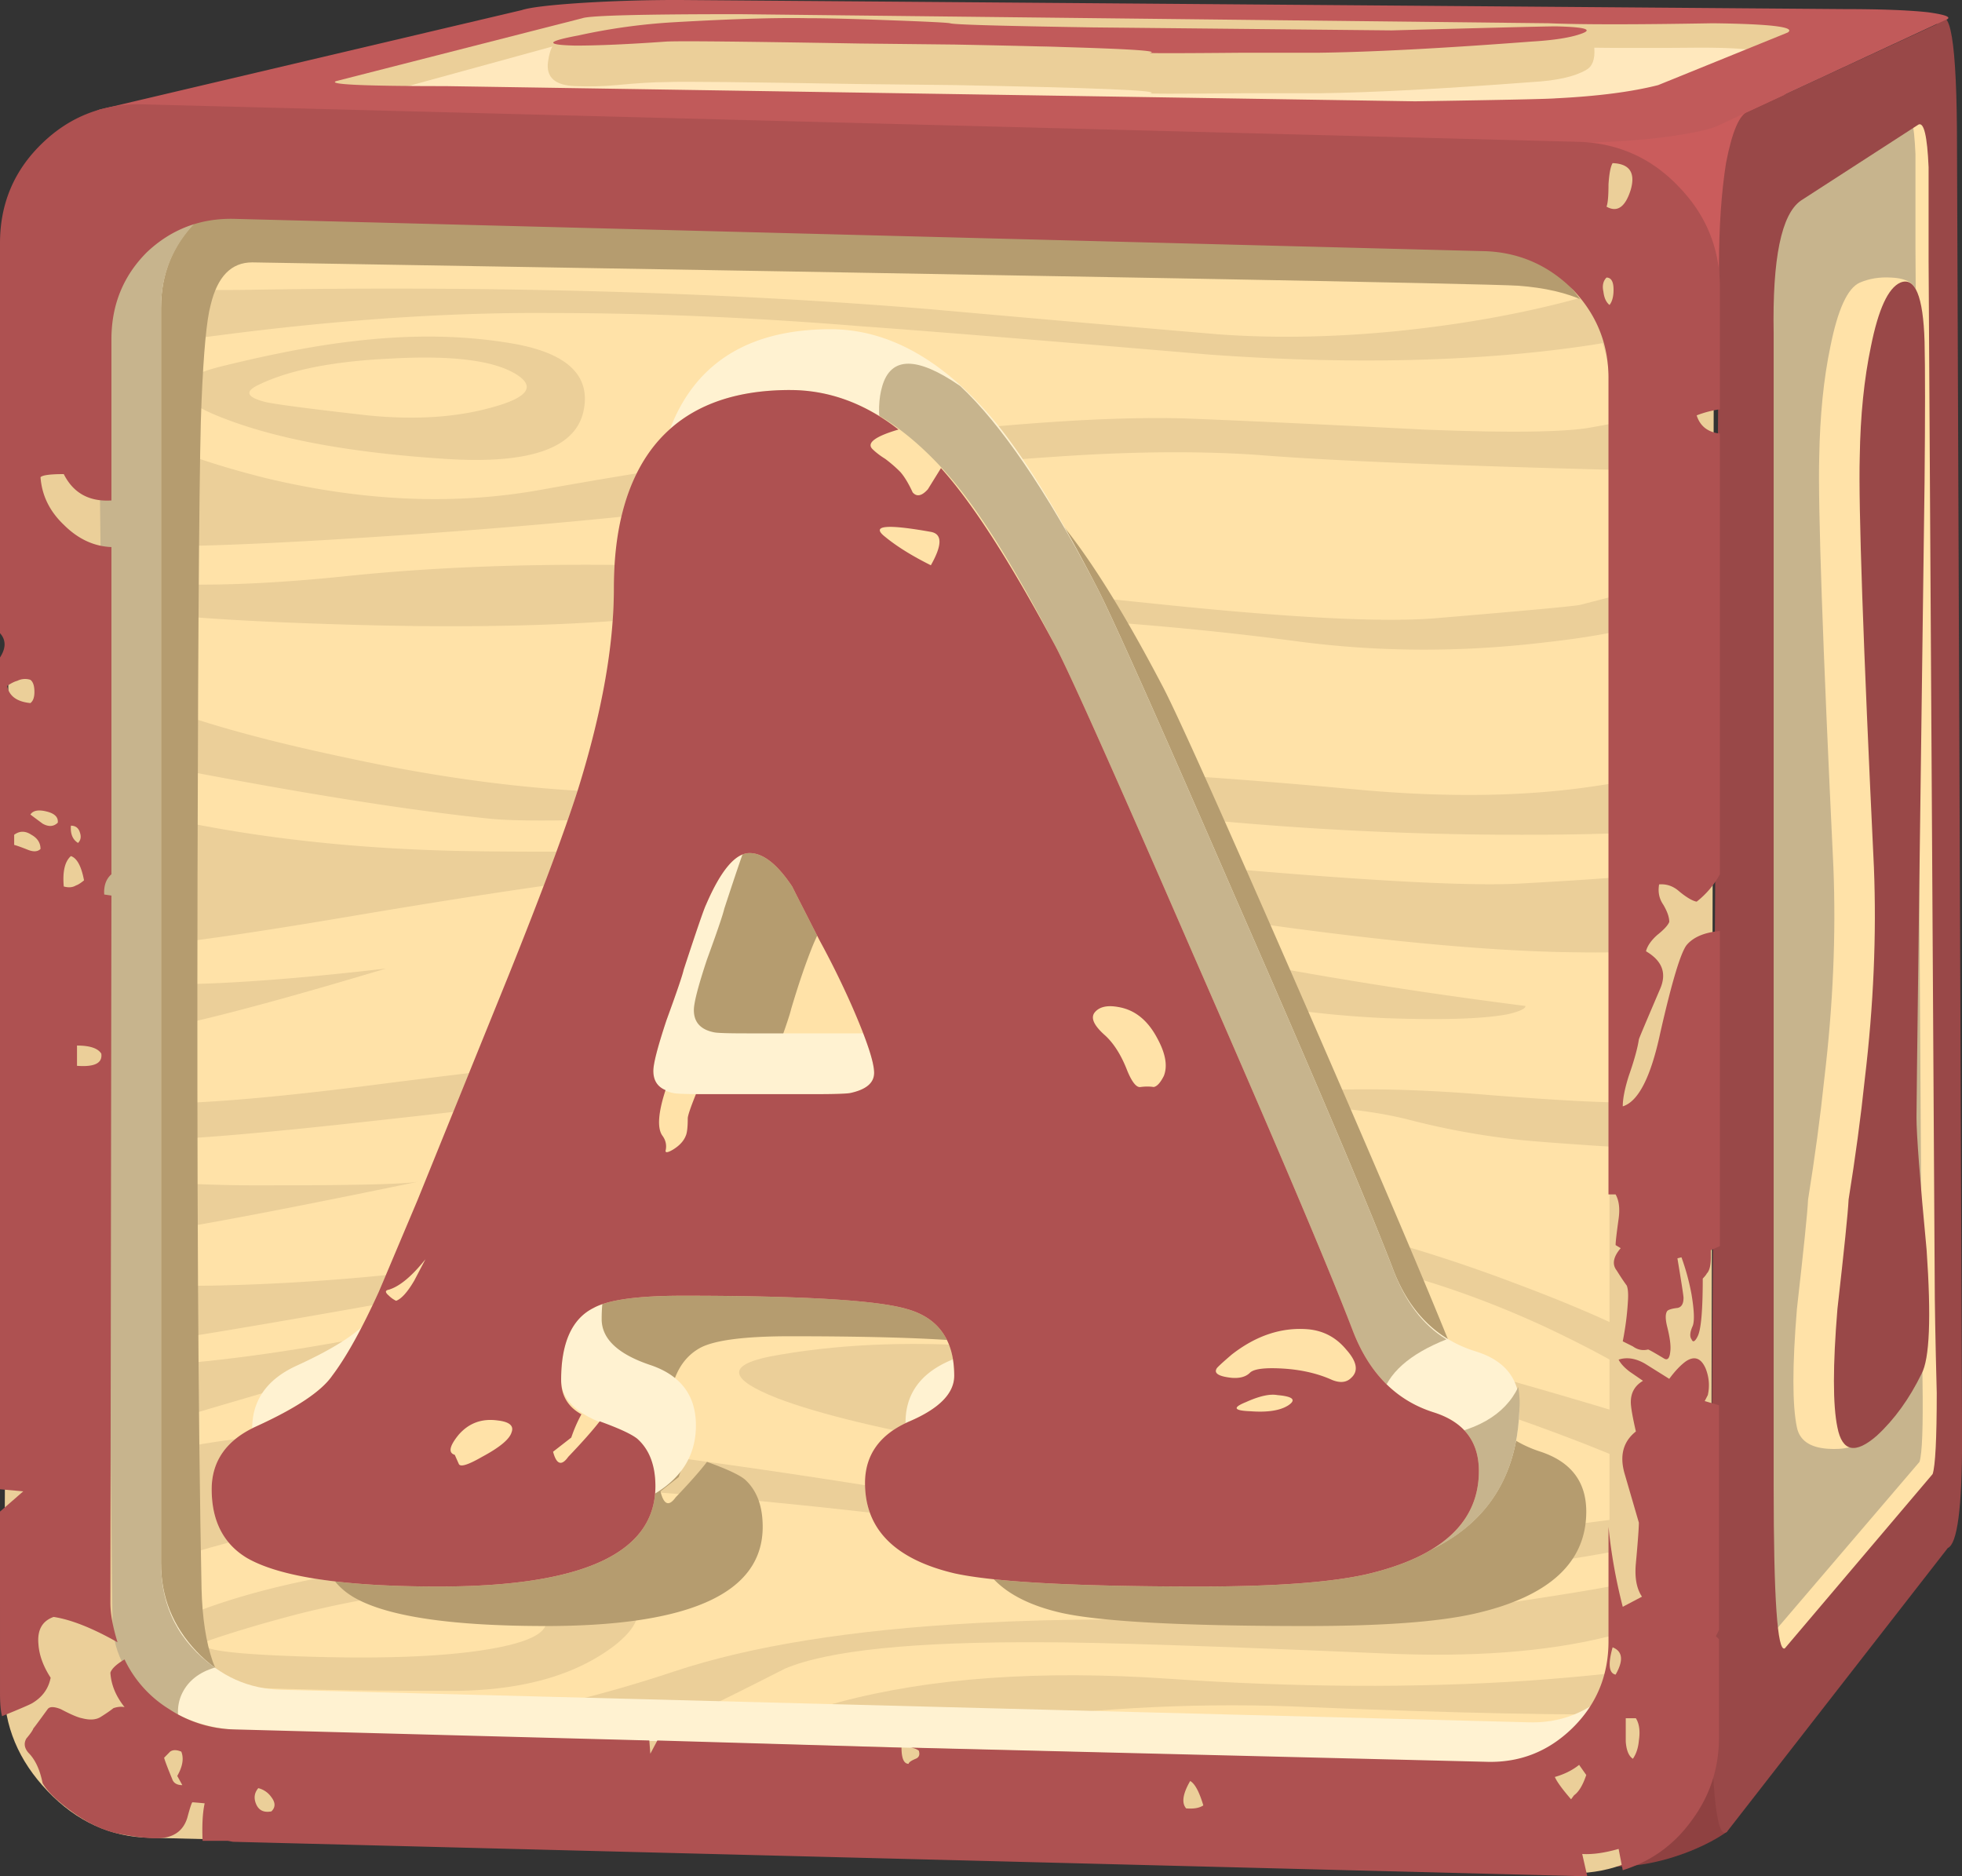
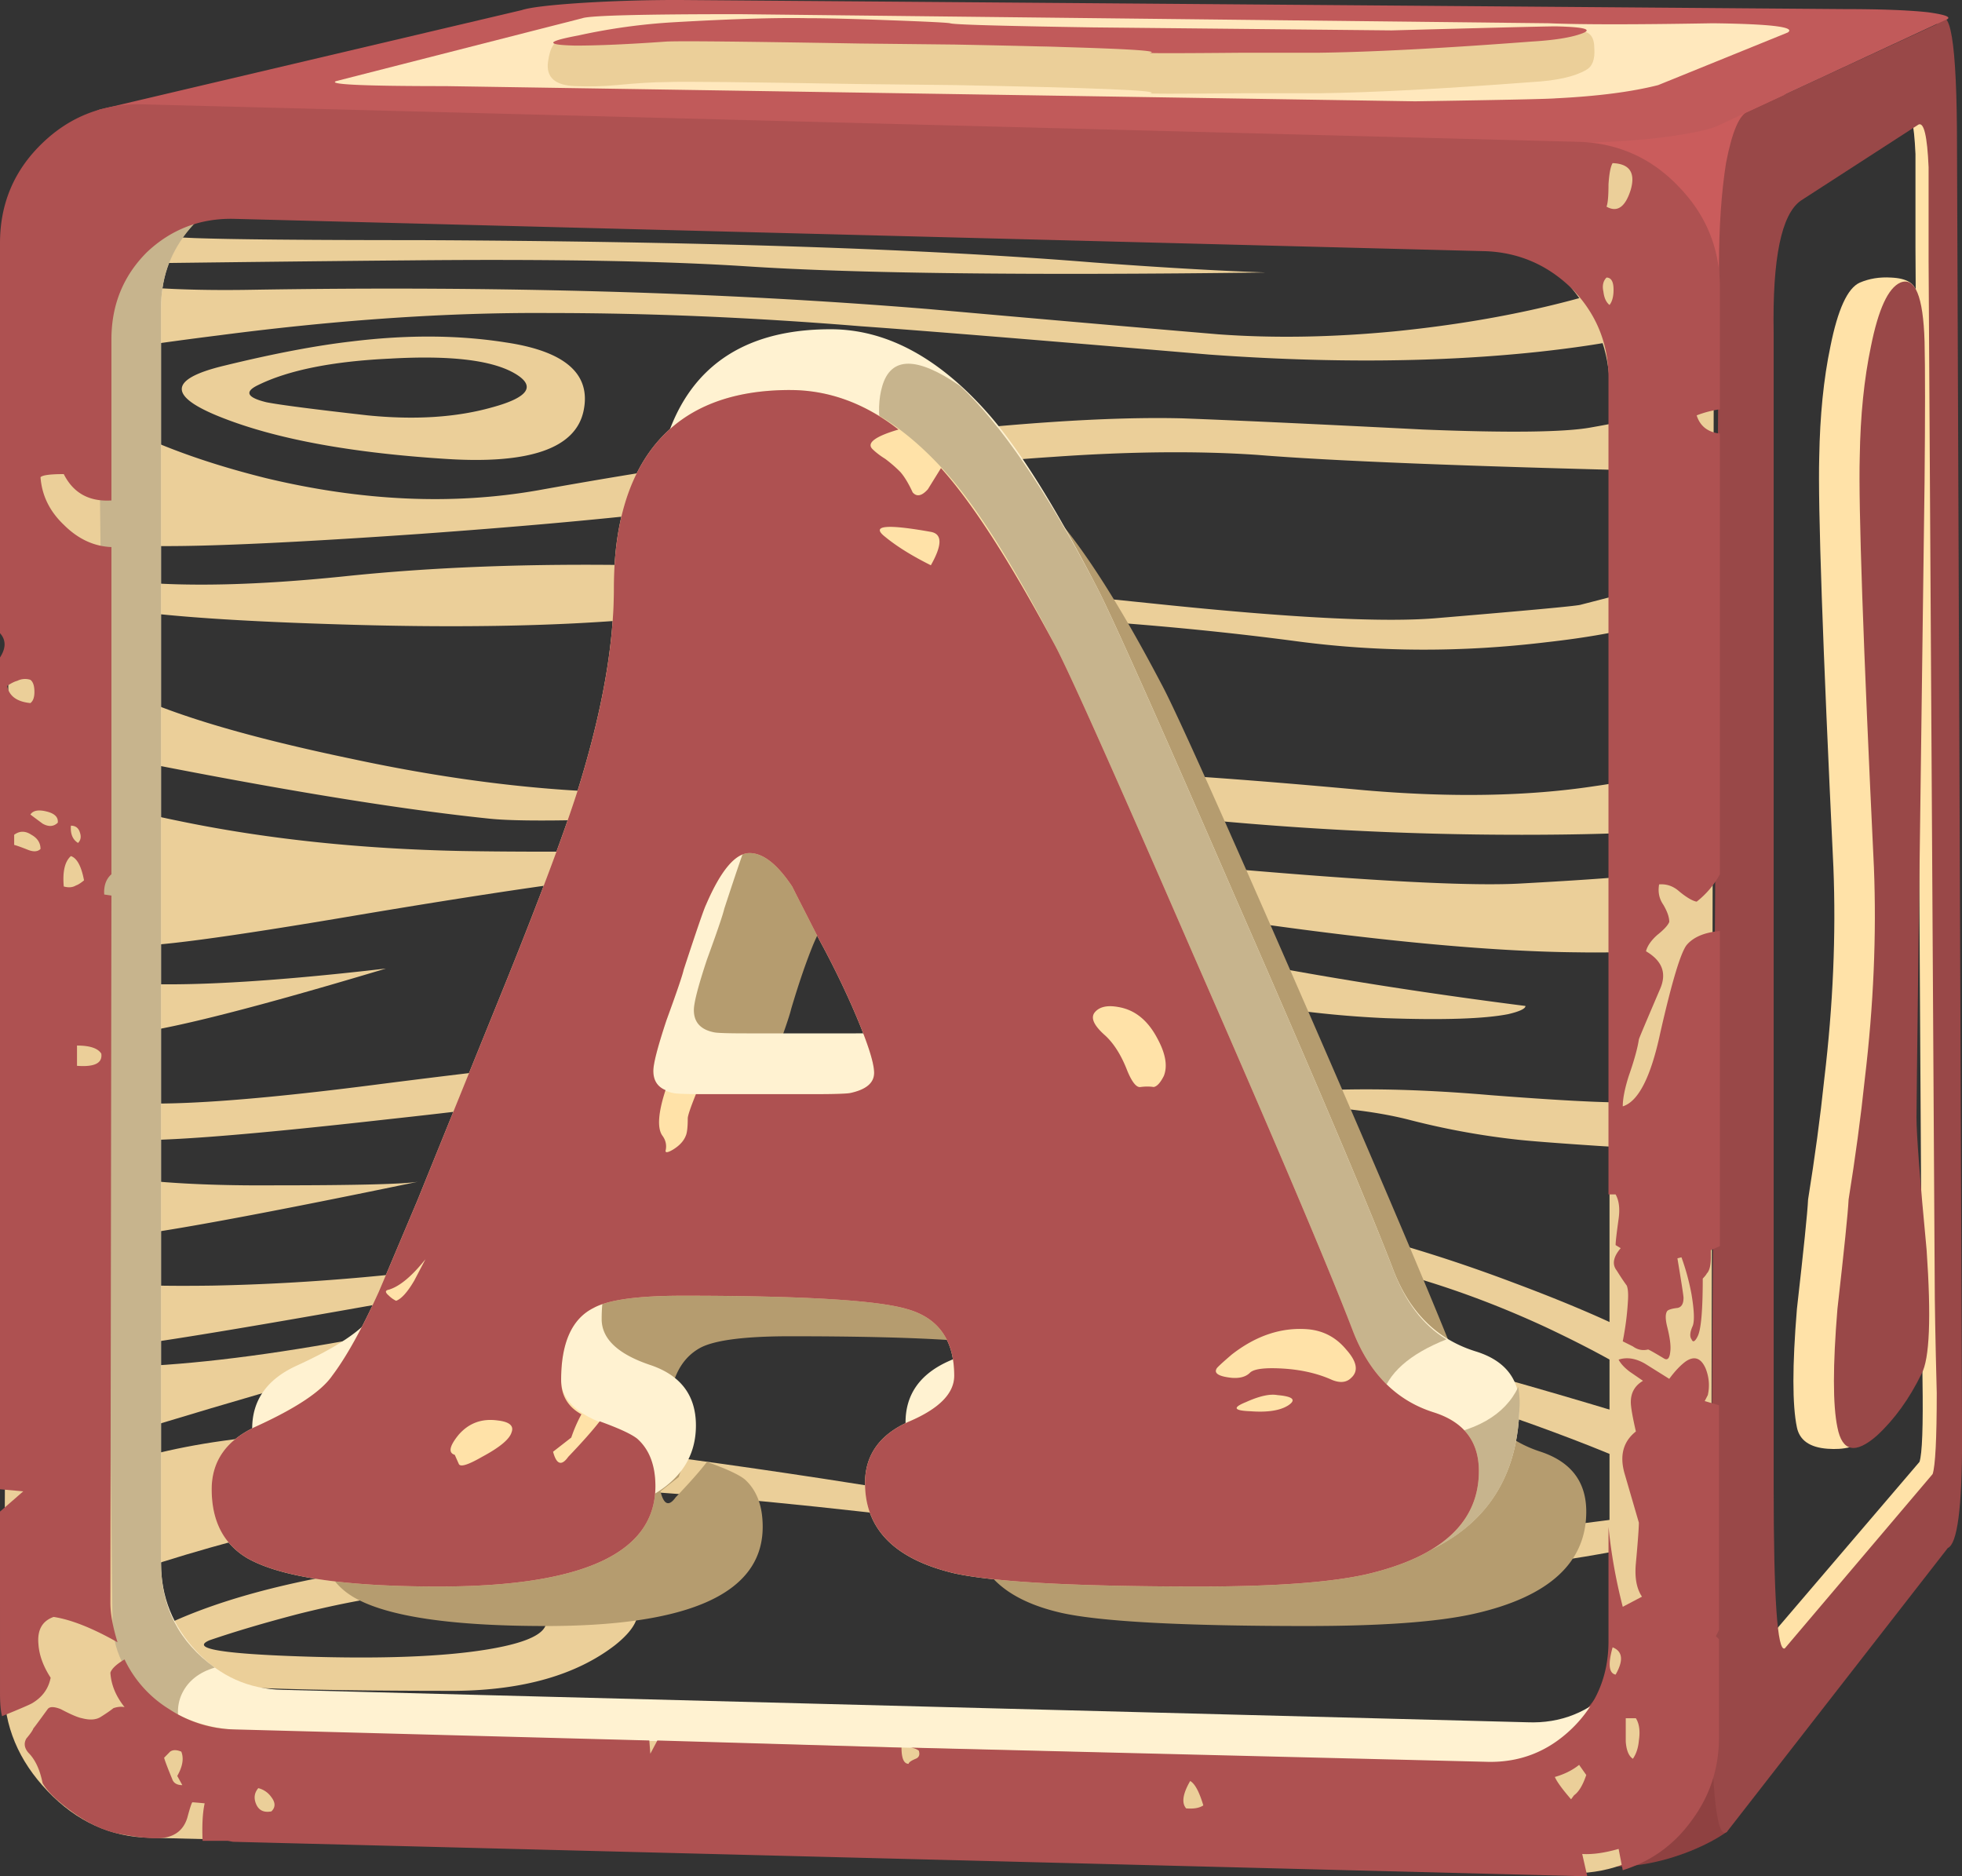
<svg xmlns="http://www.w3.org/2000/svg" viewBox="0 0 121.06 115.75">
  <rect x="0" y="0" width="121.06" height="115.75" fill="#333333" stroke="none" />
  <g fill-rule="evenodd">
    <path d="M104.311 114.19c-1.875.746-3.686 1.059-5.434.938-1.874-.084-3.188-1.066-3.94-2.94-.708-1.71-.644-2.94.19-3.687.996-.835 2.75-2.915 5.25-6.25l8.75 2.06-2.564 8.686c-.587.42-1.333.817-2.252 1.193z" fill="#8f4141" />
    <path d="M112.251 6.748l-6.875 15L89.56 8.623l18.316-3.75 4.375 1.875z" fill="#ca5c5c" />
-     <path d="M115.127 6.563l3.687-2.124L120.064 6l.312 86.563-13.004 13.999.568-96.25 2.309-1.436c1.836-1.085 3.462-1.856 4.879-2.315z" fill="#c7b48d" />
    <path d="M118.189 15.313v-5.81c-.084-1.92-.294-2.794-.625-2.628l-7.251 4.688c-1.212.873-1.773 3.622-1.69 8.252v71.059c0 6.875.21 10.23.624 10.064l9.19-10.753c.167-.498.23-2.188.186-5.058-.04-3.38-.058-5.713-.058-7.002l-.376-62.813zm-3.061-8.75l3.686-2.124 1.059 1.313.376 82.31c0 2.455-.044 4.043-.121 4.75l-12.756 13.75.568-96.25 2.309-1.435c1.836-1.085 3.462-1.856 4.879-2.315z" fill="#ffe2a8" />
    <path d="M106.499 10.064c.376-1.959.835-3.023 1.377-3.189l11.626-5.376c.83-1.46 1.25 1.065 1.25 7.563l.313 79.752c0 4.209-.294 6.435-.88 6.684l-13.622 17.5c-.498.46-.81-1.308-.938-5.313-.039-1.581-.064-4.745-.064-9.496l.504-81.754c0-2.411.146-4.54.434-6.371zm12.5.248c-.083-1.918-.288-2.792-.625-2.627l-7.251 4.687c-1.206.835-1.768 3.565-1.684 8.19V91.69c0 6.914.229 10.249.689 10l9.12-10.753c.166-.497.254-2.167.254-5-.088-3.373-.127-5.707-.127-7.002l-.376-62.813v-5.81z" fill="#994848" />
    <path d="M118.252 18.061c.078.792-.234 2.584-.937 5.377-.752 2.958-1.104 5.063-1.065 6.313-.333 25.166-.498 38.228-.498 39.184 0 1.045.206 3.775.626 8.189.287 4.165.184 6.709-.313 7.627-.128.288-.21 1.001-.255 2.124 0 .917-.205 1.542-.625 1.875-.58.498-1.396.707-2.436.625-1.084-.083-1.709-.522-1.875-1.314-.288-1.371-.288-3.814 0-7.309.415-3.672.65-5.918.689-6.753.414-2.583.752-5.064 1-7.436.542-4.542.728-8.897.562-13.062-.664-13.833-.958-22.271-.874-25.312.044-2.544.269-4.815.689-6.812.459-2.295 1.059-3.603 1.811-3.94.581-.25 1.225-.357 1.939-.313.956.043 1.474.356 1.563.937z" fill="#ffe2a8" />
    <path d="M117.251 17.436c.913-.376 1.416.835 1.499 3.629.039 1.665.039 4.56 0 8.686-.333 25.166-.498 38.228-.498 39.184 0 1.045.206 3.775.626 8.189.287 4.165.184 6.709-.313 7.627-.752 1.538-1.67 2.813-2.755 3.814-1.333 1.166-2.143.995-2.436-.504-.288-1.371-.288-3.814 0-7.309.415-3.667.65-5.918.689-6.753.414-2.583.752-5.064 1-7.436.542-4.542.728-8.897.562-13.062-.664-13.833-.958-22.271-.874-25.312.039-2.544.269-4.815.689-6.812.459-2.295 1.059-3.603 1.811-3.94z" fill="#994848" />
    <path d="M112.251 1.123l2.188.752-10.128 5c-19.79.128-39.331-.02-58.622-.44-12.041-.249-20.397-.58-25.064-.995l-3.374-.567L34 .625l2.94-.312 75.312.81z" fill="#ffe8bd" />
-     <path d="M114.439 1.875l-10.128 5H93.437c4.337-.117 7.462-.405 9.376-.874l5.752-2.5c.498-.376-.752-.561-3.75-.561-4.088.039-7.13.019-9.126-.064L46.186 1.562c-5 0-7.978.147-8.935.44L22.436 6.065c-1.46-.089-2.71-.294-3.75-.625-.791-.294-1.225-.46-1.314-.504L32.75 1.314c.503-.167 1.708-.313 3.628-.44A93.17 93.17 0 0142.5.689l70.185.561 1.754.625z" fill="#ebcf99" />
    <path d="M102.315 5.249l7.997-3.246c.498-.338-1.04-.523-4.623-.568-4.751.084-8.125.084-10.128 0L45.625.874c-6.001 0-9.229.084-9.688.249L20.754 5c-.587.21 1.665.313 6.747.313l59.815.937c5.415-.082 8.31-.146 8.686-.185 2.583-.127 4.688-.401 6.314-.816zm3.559 2.564c-.664.248-1.831.478-3.501.688-2.163.249-4.643.352-7.437.313L12.003 8.06C10 8.023 8.355 7.833 7.06 7.5c-1.161-.332-1.455-.586-.874-.752L32.188.625c.497-.166 1.708-.312 3.622-.44A94.58 94.58 0 0142.003 0l71.81.561c2.207 0 3.917.064 5.122.192 1.211.165 1.563.33 1.065.497l-14.126 6.563z" fill="#c15a5a" />
    <path d="M86.001 2.373c1.371-.04 5.229-.185 11.563-.434.541 0 .81.351.81 1.059.044.67-.121 1.103-.498 1.313-.709.415-1.831.669-3.374.753-5.46.415-9.814.644-13.067.689h-4.688c-4.247.038-6.16.038-5.746 0 .625-.167-3.394-.338-12.066-.504l-5.874-.064c-7.041-.121-11.02-.165-11.938-.121-.79 0-1.812.064-3.062.185-.912.084-1.772.102-2.563.064-1.25-.04-1.812-.543-1.684-1.5.121-.918.433-1.377.937-1.377.377 0 2.5-.166 6.372-.497 4.126-.338 7.168-.479 9.126-.44 1.293.044 3.188.127 5.688.249 2.71.166 4.146.273 4.312.312 2.168.714 4.208.963 6.128.753 1.04-.128 2.476-.313 4.312-.562l3.501.313c5.536.082 9.477.019 11.811-.191z" fill="#ebcf99" />
    <path d="M85.874 1.875c6.167-.166 9.541-.249 10.127-.249 1.748.039 2.29.185 1.626.434-.67.255-1.71.42-3.124.504-5.46.415-9.816.644-13.068.689h-4.688c-4.247.038-6.16.038-5.746 0 .625-.167-3.399-.338-12.066-.504l-5.874-.064c-7.041-.121-11.02-.165-11.938-.121-2.334.166-4.21.249-5.625.249-1.875-.044-1.812-.25.19-.626a37.335 37.335 0 015.81-.81c3.63-.21 6.397-.293 8.317-.255 1.205 0 2.915.045 5.121.128 2.29.083 3.522.146 3.687.185.21.084 3.15.166 8.813.255l18.438.185z" fill="#c15a5a" />
-     <path d="M103.252 13.438v98.877l-99.004-3.316.127-99.184 98.877 3.623z" fill="#ffe2a8" />
+     <path d="M103.252 13.438v98.877z" fill="#ffe2a8" />
    <path d="M101.939 20.498c-1.544.46-3.834.855-6.875 1.192-6.129.664-12.94.727-20.44.185-10.288-.874-17.456-1.46-21.499-1.747-6.709-.548-13.125-.817-19.247-.817-6.212-.043-13.004.415-20.377 1.378-3.667.459-6.709.912-9.126 1.371l-1.314-5.312c.42.127.919.255 1.499.376 2.71.581 6.377.835 11.001.752 15.084-.248 28.98.147 41.69 1.187 6.084.542 12.06 1.065 17.934 1.562 3.419.249 7.041.185 10.88-.185 5.83-.586 11.015-1.71 15.561-3.38l.313 3.438zM78.096 16.81c-14.6.187-25.259.064-31.974-.376-5.038-.331-12.04-.459-20.995-.37-4.668.039-10.235.103-16.69.185H2.94l-.689-2.749c2.544.625 5.791 1.02 9.751 1.187 2.245.082 6.83.127 13.75.127 17.456.077 31.328.536 41.62 1.371 4.05.303 7.623.513 10.724.625zM2.94 16.25l.121.498c-.571-.16-.986-.332-1.25-.498H2.94zM98.125 26.377c2.627-.46 4.248-.855 4.873-1.192l-.37 3.877c-12.13-.292-20.48-.625-25.064-1-3.668-.25-7.876-.21-12.628.127-5.166.331-10.064 1.001-14.687 1.996-4.624 1.001-12.749 1.92-24.375 2.755-11.371.79-17.769.956-19.184.498-.376-.128-.689-.185-.937-.185.038-2.584.12-5.167.248-7.755 2.749 1.626 6.225 2.96 10.434 4.005 5.919 1.415 11.505 1.665 16.754.746a376.221 376.221 0 0120.625-3.125c8.163-1.001 14.56-1.435 19.183-1.314 3.38.128 8.317.358 14.816.689 5.248.21 8.686.166 10.312-.121zM77.749 53.75c7.959.664 13.335.917 16.129.752 4.662-.255 7.518-.478 8.558-.688l-.121 4.687c-.88.21-2.545.288-5 .249-4.879-.044-11.231-.605-19.063-1.69-11.294-1.581-18.544-2.539-21.753-2.87-5.542-.542-10.582-.689-15.122-.44-3.38.21-9.776 1.104-19.19 2.685-8.335 1.416-13.042 2.041-14.126 1.875l-2.309-.37c-.166-2.295-.255-5.21-.255-8.75 1.34.498 3.253.995 5.753 1.499 5.292 1.084 11.04 1.684 17.251 1.811 4.916.083 11.186.039 18.814-.127 6.371-.165 10.893-.165 13.559 0 .293 0 5.918.46 16.875 1.377zm6.441-5c5.331.459 10.057.376 14.184-.249 2.085-.293 3.629-.65 4.624-1.065l-.37 3.814c-2.213.166-5.148.249-8.814.249a204.98 204.98 0 01-22.003-1.187c-6.581-.707-14.585-.79-23.999-.248-9.502.541-15.394.688-17.684.433-6.002-.624-14.21-1.996-24.63-4.12v-1.753c0-1.084.024-2.163.063-3.247.376.288.835.58 1.378.874 2.831 1.582 7.748 3.1 14.751 4.56 9.12 1.959 17.352 2.544 24.687 1.754 7.622-.791 14.433-1.129 20.434-1.001 3.916.082 9.713.478 17.379 1.186zM97.5 37.315l4.126-1.065v2.251c-1.587.459-3.667.835-6.25 1.123-5.21.625-10.337.606-15.376-.064-6.25-.83-13.105-1.396-20.561-1.684-7.838-.293-14.522-.191-20.064.313-5.21.458-11.543.561-18.999.312-6.587-.21-11.186-.561-13.814-1.065-.332-.038-.645-.082-.937-.121 0-.586.02-1.147.064-1.69.625.083 1.416.166 2.372.249 3.463.337 7.838.23 13.125-.313 5.504-.581 11.626-.81 18.374-.688 3.419.045 8.291.255 14.63.625.459.045 6.161.625 17.124 1.753 8.374.874 14.184 1.167 17.436.874 5.459-.459 8.374-.727 8.75-.81zM5.752 33.252c-.045.79-.063 1.582-.063 2.373-.543-.128-.963-.249-1.25-.376-.084-.459-.044-.874.121-1.25.21-.498.606-.747 1.192-.747zm-.19 8.125c-1.04-.79-1.646-1.646-1.812-2.563-.21-1.084.415-1.588 1.875-1.499a143.917 143.917 0 00-.064 4.063zm-.065 5v2.813c-.082-.045-.165-.084-.248-.128l-.064-2.748a.9.9 0 01.312.063zm-2.06 12.31l1.378-.938.937.191c.04.956.103 1.791.185 2.5a.644.644 0 00-.312-.064c-2.003-.376-2.73-.937-2.188-1.69zm2.5 1.753c3.292.541 9.248.313 17.877-.689-9.165 2.749-14.732 4.102-16.69 4.063-.498 0-.894-1.129-1.187-3.374z" fill="#ebcf99" />
    <path d="M74.248 61.314c-.206-.044-4.063-1.04-11.563-3.004-3.789-.995-9.268-1.289-16.435-.874l-9.688.874 1.627-.498 4.936-.624c10.459-1.212 19.624-.918 27.5.873 7.168 1.588 15 2.915 23.501 3.999 0 .166-.356.338-1.065.504-1.46.287-3.979.376-7.564.248-3.75-.166-7.5-.663-11.25-1.498zM101.25 67.564c.615.166.689.287.22.376l-.22-.376zm.22.376l1.527 2.749c-1.16.121-2.646.121-4.432 0-2.5-.166-4.126-.294-4.879-.376a47.224 47.224 0 01-6.811-1.25c-2.167-.543-4.854-.836-8.061-.874l-4.19.064L78.5 67.5c3.666-.415 8.169-.395 13.501.064 5.37.415 8.516.541 9.433.376h.035zM5.22 67.315c.103.151.298.273.59.37 2.041.714 7.774.46 17.188-.746 10.376-1.334 18.916-2.213 25.625-2.628 4.96-.249 10.235-.312 15.816-.185 2.949.078 5.43.146 7.436.22a433.856 433.856 0 00-5.874-.035c-8.291.044-14.956.561-20 1.563-5.542 1.129-12.94 2.187-22.187 3.189-8.502.957-13.834 1.377-16.002 1.25l-3.686-.186 1.094-2.812zm-.035-.568l.44-.497-.405 1.065c-.133-.156-.143-.343-.035-.568zM4.815 72.124c2.705.709 6.747 1.04 12.124 1.001 5.018 0 7.968-.074 8.842-.22C14.42 75.259 7.89 76.416 6.186 76.378c-1.083-.046-1.626-.753-1.626-2.13l.255-2.124zM5.874 79.126c1.792.166 4.208.229 7.251.185 6.122-.121 12.372-.689 18.75-1.684 13.418-2.084 20.727-3.188 21.939-3.316 7.915-.874 14.956-.874 21.122 0 6.001.835 12.144 2.436 18.438 4.815 3.125 1.166 5.669 2.251 7.627 3.246l1.186 3.253c-1.708-1.167-3.98-2.417-6.81-3.75-5.67-2.627-11.378-4.248-17.124-4.873-7.794-.88-14.152-1.338-19.063-1.377a95.737 95.737 0 00-18.565 1.69c-21.211 3.915-32.564 5.849-34.063 5.81-.873-.039-1.25-.707-1.122-2.002l.434-1.997z" fill="#ebcf99" />
    <path d="M102.373 95.127c-1.748.416-3.872.81-6.372 1.187-5.044.707-9.477.894-13.316.561-1.83-.166-8.1-.938-18.807-2.315-9.88-1.289-17.98-2.143-24.318-2.557-6.83-.46-14.643.414-23.438 2.62-4.374 1.13-8.08 2.29-11.122 3.502l-.029-6.875c1.064-.537 2.509-1.035 4.34-1.499 5.504-1.416 12.628-1.772 21.378-1.065 6.626.543 16.269 1.856 28.935 3.941 10.503 1.71 17.748 2.52 21.753 2.437 7.622-.128 14.746-.728 21.372-1.811l-.376 1.874zm-.122-4.126c-1.792-.874-4.292-1.9-7.5-3.061-6.46-2.335-13.291-4.19-20.504-5.567-7.83-1.456-16.268-2.1-25.312-1.933-7.455.121-13.643.703-18.559 1.747C24.918 83.4 16.46 85.772 5 89.311l-.029-.376-.035-4.688c.919.128 2.418.128 4.503 0 4.209-.248 9.311-.976 15.312-2.187 10.874-2.206 18.189-3.495 21.939-3.871 8.413-.919 16.289-.523 23.622 1.186 11.212 2.539 21.666 5.313 31.378 8.31l.561 3.316zm-97.28-2.066v2.315c-.552.284-1.001.571-1.349.874l.817-7.876.532 4.687z" fill="#ebcf99" />
-     <path d="M47.5 83.686c3.96-.746 8.374-.956 13.253-.625 5.458.376 9.183 1.396 11.186 3.061 2.124 1.754 1.957 2.92-.504 3.502-2.455.625-6.225.479-11.307-.434-5.504-.963-9.567-1.939-12.188-2.94-2.96-1.167-3.106-2.021-.44-2.564zM103.061 99.624c-.791.504-2.124.962-3.999 1.377-3.75.913-8.31 1.25-13.686 1.001-10.669-.46-17.666-.688-21.001-.688-7.959-.044-13.271.497-15.938 1.626-3.583 1.83-6.21 3.1-7.876 3.807-2.876 1.296-5.956 1.92-9.247 1.876-5.376-.083-12.003-.498-19.879-1.25 6.045-.04 11.085-.313 15.128-.81 5-.626 10-1.773 15-3.438 4.75-1.583 10.976-2.582 18.686-2.998 5.415-.293 11.021-.293 16.811 0 3.545.206 8.75-.19 15.625-1.192 6.211-.912 9.4-1.518 9.566-1.811.121-.121.288.249.498 1.129.127.458.23.912.312 1.37z" fill="#ebcf99" />
-     <path d="M102.188 105.752c-5.25.078-12.418-.063-21.5-.44-6.167-.292-12.583 0-19.253.874-5.497.753-9.56 1.606-12.188 2.564-1.747.625-3.31.791-4.687.498l-1.499-.683c3.707-1.836 6.627-3.022 8.75-3.565 5.625-1.499 12.398-1.978 20.313-1.435 7.794.536 15.166.58 22.124.121 3.5-.249 6.21-.541 8.124-.874l-.184 2.94z" fill="#ebcf99" />
    <path d="M63.999 109.19c2.632-.44 4.448-.732 5.44-.88 8.374-1.333 13.96-1.811 16.747-1.435 2.915.376 5.338 1.104 7.251 2.188.918.586 1.563 1.103 1.94 1.562l-3.878.81c-1.084-.664-2.416-1.353-3.999-2.06-3.164-1.378-6.02-2.085-8.565-2.124-2.539-.044-5.103.434-7.685 1.435l-3.189 1.441a152.25 152.25 0 01-2.06-.567c-.86-.195-1.529-.316-2.002-.37zM30.376 25.127c2.29-.625 2.729-1.338 1.314-2.13-1.421-.79-3.96-1.083-7.628-.873-3.54.166-6.25.708-8.125 1.626-.873.415-.707.771.498 1.065.835.165 2.92.434 6.25.81 2.92.292 5.479.127 7.691-.498zm.81-4.005c3.706.543 5.313 1.964 4.815 4.254-.503 2.29-3.335 3.271-8.501 2.934-5.791-.37-10.351-1.205-13.686-2.5-3.463-1.333-3.463-2.411 0-3.246 3.081-.753 5.707-1.25 7.876-1.499 3.417-.42 6.581-.401 9.496.057zM7.564 101.748c2.997-2.04 7.436-3.584 13.31-4.624 6.129-1.084 11.129-1.104 15-.064 3.793 1.045 4.477 2.525 2.066 4.439-2.379 1.831-5.65 2.769-9.815 2.812-6.836 0-11.709-.102-14.624-.312-5.581-.376-7.564-1.123-5.937-2.251zm5.376-.562c-1.211.504.664.835 5.625 1.001 4.955.167 8.808.02 11.563-.44 2.748-.458 3.915-1.142 3.495-2.06-.37-.873-2.08-1.377-5.122-1.498-2.543-.128-5.893.331-10.063 1.371-2.08.542-3.917 1.085-5.498 1.626z" fill="#ebcf99" />
-     <path d="M92.124 10.127c2.544 1.04 4.311 1.665 5.312 1.875 3.125.664 4.541 1.538 4.254 2.622-.045.127-.274.561-.689 1.313-.337.543-.415.977-.249 1.314.416.791.37 1.811-.127 3.061-.459 1.333-.752 1.48-.874.44-.127-.88-.791-1.607-2.002-2.187-1.084-.504-2.436-.816-4.063-.938-1.957-.127-27.997-.606-78.125-1.44-1.293 0-2.143.873-2.563 2.627-.25.912-.434 2.895-.562 5.937-.121 2.457-.21 12.188-.248 29.184-.04 18.96.038 33.648.248 44.063.044 1.792.269 3.29.689 4.502.415 1.123.874 1.729 1.378 1.811L16 107.002c-3.75.288-6.186.37-7.315.25-1.122-.128-3.353-1.353-6.683-3.687L3.06 69.502l.377-49.317L8.252 9.936c42.373.128 67.52.064 75.434-.185 4.669-.166 7.481-.044 8.438.376z" fill="#b59c6f" />
    <path d="M101.811 98.814V21.378c0-2.086-.727-3.898-2.187-5.44-1.499-1.5-3.291-2.29-5.376-2.373L17.5 11.562c-2.085-.038-3.877.645-5.376 2.06-1.46 1.46-2.188 3.253-2.188 5.377v77.436c0 2.085.728 3.897 2.188 5.44s3.227 2.334 5.312 2.373l76.811 2.002c2.042.083 3.814-.625 5.313-2.124 1.46-1.46 2.212-3.227 2.251-5.312zm.504 7.187c0 1.626.057 3.413.185 5.376-.166 1.162-1.289 1.728-3.374 1.684l-87.379-2.187c-2.41-.044-4.52-1.001-6.307-2.876-1.798-1.876-2.691-4.018-2.691-6.436l.376-88.5c0-2.207.874-3.687 2.627-4.44 1.25-.58 3.31-.83 6.187-.746l81.001 2.5c3.622.083 5.79.229 6.499.434 1.918.542 2.876 1.856 2.876 3.941v91.25z" fill="#fff2d1" />
    <path d="M3.999 40.127c-.122-1.25.23-8.75 1.065-22.5l1.25-4.566 6.626-3.75 2.558 2.5c-1.62.376-2.96 1.231-4 2.564s-1.562 2.876-1.562 4.624v77.436c0 2.71 1.104 4.854 3.317 6.441-.963.288-1.627.81-2.003 1.563-.415.835-.351 1.811.185 2.934.376.67.44 1.338.191 2.002-.21.586-.625 1.04-1.25 1.378-2.5-.504-4.521-1.9-6.065-4.19l-.121-.377c-.586-3.125-.772-14.854-.567-35.185.127-10.21.255-20.504.376-30.874z" fill="#c7b48d" />
    <path d="M99.311 23.877c0-2.168-.771-4.19-2.309-6.065-1.626-2.002-3.462-3.022-5.503-3.06L14.19 12.875c-2.041-.044-3.916.835-5.625 2.621-1.67 1.793-2.5 3.75-2.5 5.88l.874 78.374c-.044 1.996.771 3.666 2.436 5 1.542 1.25 3.399 1.914 5.561 1.996l76.811 2.003c2.042.083 3.814-.625 5.313-2.124 1.46-1.46 2.212-3.227 2.251-5.312V23.878zm4.063-11.875c1.587 1.748 2.379 3.828 2.379 6.25l-.192 89.12c0 2.38-.894 4.357-2.685 5.938-1.709 1.587-3.794 2.335-6.25 2.251l-87.379-2.187c-2.41-.044-4.52-1.001-6.307-2.876-1.798-1.876-2.691-4.018-2.691-6.436l.376-88.5c0-2.417.855-4.458 2.564-6.123C4.854 7.813 6.895 7.02 9.31 7.06l88.125 2.251c2.379.084 4.356.982 5.938 2.692z" fill="#ebcf99" />
    <path d="M4.751 65.752c1.084.083 1.582-.166 1.499-.752-.21-.333-.707-.498-1.499-.498v1.25zm-.816-11.064c.294.082.543.063.753-.064.127-.039.292-.147.497-.313-.165-.873-.434-1.371-.81-1.498-.376.332-.522.957-.44 1.874zm.44-3.75c-.039.497.103.854.44 1.064.165-.166.205-.376.121-.625-.082-.293-.269-.44-.561-.44zm-2.627 1.498c.337.128.586.103.752-.063 0-.37-.185-.664-.561-.874-.377-.249-.728-.249-1.065 0v.625c.166.043.459.146.873.312zm.127-2.187c.166.127.415.312.752.561.37.21.683.191.938-.057.039-.338-.191-.568-.689-.69-.504-.127-.835-.063-1.001.186zm0-8.31a1.068 1.068 0 00-.81.063c-.166.04-.376.147-.625.313.121.625.6.976 1.435 1.059.166-.122.249-.352.249-.689 0-.37-.083-.625-.249-.746zm97.251-24.815c-.21.21-.274.503-.191.873.045.377.166.65.376.817.166-.21.249-.523.249-.938 0-.504-.146-.752-.434-.752zm-2.066.752c-1.499-1.499-3.29-2.29-5.37-2.379l-77.251-1.996c-2.085-.044-3.878.644-5.377 2.06-1.46 1.46-2.187 3.253-2.187 5.377v9.936c-1.378.084-2.354-.459-2.94-1.626-.83 0-1.308.063-1.435.19.082 1.123.561 2.105 1.435 2.935.88.88 1.856 1.333 2.94 1.377v20.185c-.333.294-.479.709-.44 1.25l.44.064-.064 43.628c0 .664.146 1.48.44 2.437-1.544-.874-2.856-1.396-3.941-1.563-.708.249-1.02.81-.938 1.684.045.67.294 1.358.753 2.066-.128.664-.498 1.186-1.123 1.563-.127.082-.752.351-1.875.81-.088-.331-.127-.81-.127-1.435V93.253l1.435-1.25L0 91.874V40.561c.376-.581.376-1.083 0-1.498V15c0-2.417.855-4.457 2.564-6.122 1.708-1.67 3.768-2.482 6.186-2.443L97.436 8.75c2.418.083 4.459 1.001 6.129 2.749 1.709 1.754 2.557 3.834 2.557 6.25v7.5a6.64 6.64 0 00-1.434.376c.21.664.688 1.04 1.434 1.123v27.187a5.49 5.49 0 01-1.434 1.69c-.25-.044-.606-.249-1.066-.625-.37-.333-.79-.479-1.25-.44-.082.46 0 .88.256 1.25.248.42.37.772.37 1.065-.083.21-.332.479-.747.81-.376.338-.606.67-.689 1.001 1.002.587 1.29 1.353.874 2.315-.874 2.042-1.314 3.082-1.314 3.125-.082.541-.287 1.289-.624 2.251-.25.79-.37 1.416-.37 1.876.956-.294 1.727-1.793 2.308-4.503.709-3.125 1.25-4.936 1.626-5.44.416-.498 1.104-.79 2.06-.874v19.439l-.56.249v.44c0 .497-.083.835-.25 1.001-.038.083-.127.185-.248.313 0 1.957-.103 3.143-.313 3.558-.166.338-.294.396-.376.191-.128-.166-.103-.44.064-.816.121-.287.102-.937-.064-1.939a14.157 14.157 0 00-.625-2.308l-.249.064c.249 1.498.376 2.308.376 2.436 0 .376-.127.581-.376.625-.337.039-.542.102-.625.185-.127.166-.127.504 0 1.001.166.664.229 1.167.185 1.499-.039.415-.166.561-.376.44-.625-.376-.956-.561-.995-.561-.338.082-.65.018-.938-.192l-.624-.312c.164-.835.267-1.626.312-2.373.039-.504.019-.855-.064-1.065-.21-.287-.415-.6-.625-.937-.294-.376-.21-.835.249-1.371l-.313-.192c0-.21.064-.746.186-1.626.088-.625.024-1.123-.186-1.499h-.44V23.31c0-2.08-.727-3.896-2.187-5.434zm2.442-7.812c-.127.21-.21.643-.254 1.313 0 .708-.04 1.167-.122 1.372.664.376 1.166.025 1.499-1.059.293-1.045-.083-1.587-1.123-1.626z" fill="#ae5151" />
    <path d="M11.186 108.061c-.287-.121-.522-.121-.689 0l-.37.376c.04.167.205.606.498 1.314.083.249.293.376.625.376l-.313-.567c.333-.58.416-1.084.25-1.499zm5.561 3.686c.255-.248.255-.54 0-.873a1.388 1.388 0 00-.81-.561c-.248.292-.292.624-.127 1 .166.377.479.523.937.434zm84.376-4.374c.088-.58.024-1.04-.186-1.372h-.624v1.435c.038.543.184.899.44 1.065.204-.294.33-.669.37-1.129zm-3.687 1.504c-.415.332-.912.58-1.499.747.128.294.46.752 1.002 1.377l.185-.249c.294-.21.542-.624.752-1.25l-.44-.624zm2.251-5.567c.498-.874.44-1.435-.184-1.684-.294 1.04-.23 1.601.184 1.684zm-26.25 6.563c-.458.79-.542 1.357-.248 1.69.459.038.81-.02 1.059-.186-.25-.834-.518-1.338-.81-1.504zm29.56-24.81c.338-.458.67-.816 1.002-1.064.542-.376.962-.229 1.25.44.21.541.249 1.084.127 1.626l-.191.37.88.255v13.871l-.191.376.191.186v6.064c0 1.914-.568 3.623-1.69 5.128-1.084 1.499-2.5 2.519-4.248 3.061l-.254-1.314c-.874.25-1.62.352-2.246.313l.313 1.378-83.565-2.13-.313-.058H12.5c-.039-.963 0-1.729.128-2.315-.46-.044-.714-.064-.753-.064s-.146.313-.313.938c-.21.709-.688 1.129-1.434 1.25-.587.084-1.524 0-2.813-.249-1.001-.21-2.023-.707-3.068-1.499-.83-.625-1.37-1.167-1.62-1.626-.166-.835-.46-1.46-.88-1.875-.248-.293-.287-.586-.12-.874.248-.294.394-.504.433-.625.045-.044.337-.44.88-1.186.121-.166.39-.166.81 0 .625.331 1.065.517 1.314.561.458.121.835.103 1.122-.064.338-.21.606-.394.816-.56.25-.084.478-.103.683-.064-.536-.67-.83-1.378-.874-2.124.084-.249.376-.523.874-.816a7.245 7.245 0 002.755 3.067 7.58 7.58 0 003.999 1.25l25.625.683.063.816.434-.816 15.064.44c0 .663.146 1 .44 1 0-.083.146-.19.434-.312.21-.084.273-.249.191-.504a1.03 1.03 0 00-.568-.184l35.504.873c2.085.084 3.871-.6 5.376-2.06 1.5-1.46 2.246-3.252 2.246-5.376v-7.06c.166 1.665.46 3.31.88 4.936l1.186-.625c-.338-.504-.459-1.186-.376-2.066.127-1.371.184-2.206.184-2.5l-.873-2.998c-.331-1.122-.103-2.002.689-2.627-.21-.912-.313-1.518-.313-1.811 0-.581.249-1.02.752-1.314l-.816-.561c-.331-.249-.561-.498-.689-.746.504-.167 1.046-.084 1.627.248l1.499.938z" fill="#ae5151" />
    <path d="M83.75 89.56c1.084.089 1.875-.039 2.373-.37.503-.376.273-.606-.683-.689-.504-.044-1.147.103-1.939.434-.791.338-.709.542.249.625zm3.565-5.121c-.919-.084-1.875.102-2.876.561-.753.293-1.353.645-1.811 1.065-.587.459-.9.727-.938.81-.166.293.146.479.938.561.497.044.873-.044 1.122-.249.249-.248.976-.332 2.188-.248 1.083.082 2.04.287 2.876.625.459.21.854.166 1.186-.128.459-.415.351-1.001-.313-1.747-.624-.753-1.416-1.168-2.372-1.25zm-8.878-15.625c.25-.625.103-1.416-.44-2.379-.58-1.084-1.37-1.684-2.372-1.811-.664-.121-1.147-.044-1.435.249-.294.337-.089.834.625 1.504.536.498.995 1.226 1.371 2.188.294.703.561 1.04.816.995.288-.039.562-.057.81-.057.21 0 .42-.23.626-.69zm-43.5 22.124c-.582.707-.67 1.122-.25 1.25l.25.624c.083.21.56.064 1.44-.44 1.084-.624 1.684-1.142 1.812-1.562.166-.415-.128-.664-.874-.746-.958-.128-1.754.166-2.379.874zm-2.75-9.44l.69-1.313c-.875 1.001-1.627 1.607-2.252 1.817-.249.078-.249.224 0 .434.128.084.274.166.44.249.331-.083.707-.478 1.123-1.186zm25-21.058c-.957-1.875-1.523-2.979-1.69-3.316-.912-1.372-1.786-2.06-2.62-2.06-.875 0-1.773 1.058-2.692 3.188-.459 1.123-.912 2.455-1.371 4-.084.375-.44 1.415-1.065 3.124-.542 1.626-.81 2.685-.81 3.189 0 .58.248.976.746 1.186-.459 1.416-.517 2.334-.185 2.749.21.293.274.625.185 1.001 0 .121.147.083.44-.127.415-.21.689-.479.81-.81.089-.21.128-.586.128-1.129 0-.121.166-.6.497-1.435h7.379c1.083 0 1.791-.039 2.123-.128 1.002-.164 1.5-.58 1.5-1.25 0-1.122-1.123-3.852-3.374-8.182zm6.876-23.068c.707-1.288.707-1.996 0-2.123-2.75-.415-3.687-.288-2.813.376.707.586 1.645 1.167 2.813 1.747zm-8.623-10.81c2.29 0 4.496.792 6.62 2.373-1.371.504-1.914.919-1.62 1.25.205.21.478.42.81.625.333.21.645.46.938.752.248.293.497.708.752 1.25.249.333.561.274.938-.184.248-.256.517-.67.81-1.25 2.002 2.162 4.336 5.79 7.002 10.873.83 1.538 3.686 7.895 8.559 19.063 5 11.46 8.271 19.165 9.815 23.125 1.001 2.666 2.666 4.375 5 5.121 1.875.625 2.812 1.856 2.812 3.693 0 3.163-2.315 5.267-6.939 6.307-2.25.504-5.688.752-10.312.752-7.666 0-12.71-.273-15.128-.81-3.66-.834-5.497-2.69-5.497-5.567 0-1.709.917-2.959 2.749-3.75 1.836-.79 2.748-1.727 2.748-2.813 0-2.244-.976-3.642-2.933-4.183-1.793-.504-6.397-.753-13.814-.753-2.749 0-4.585.23-5.497.689-1.34.707-2.003 2.188-2.003 4.439 0 1.001.415 1.729 1.25 2.187a6.944 6.944 0 00-.625 1.371l-1.123.88c.205.83.518.957.938.37.874-.912 1.518-1.644 1.933-2.187 1.172.42 1.938.772 2.314 1.065.753.664 1.123 1.645 1.123 2.94 0 4.081-4.453 6.122-13.374 6.122-5.835 0-9.77-.586-11.811-1.747-1.46-.835-2.188-2.232-2.188-4.19 0-1.792.918-3.105 2.75-3.935 2.455-1.129 4.018-2.149 4.687-3.068.873-1.16 1.831-2.894 2.876-5.184l2.372-5.626 5.69-13.877c2.123-5.37 3.54-9.227 4.253-11.563 1.455-4.706 2.188-8.807 2.188-12.308 0-3.75.81-6.665 2.436-8.75 1.831-2.334 4.662-3.502 8.501-3.502z" fill="#b59c6f" />
    <path d="M76.123 55.128c5 11.415 8.272 19.12 9.814 23.125 1.002 2.664 2.71 4.374 5.128 5.12 1.875.582 2.768 1.793 2.685 3.63-.166 4.496-2.397 7.538-6.69 9.12-2.334.88-5.58 1.313-9.745 1.313-6.544 0-11.729-.835-15.568-2.5-3.915-1.709-5.873-4.106-5.873-7.187 0-1.748.918-3.023 2.748-3.814 1.837-.79 2.755-1.727 2.755-2.813 0-2.206-.982-3.583-2.94-4.12-1.836-.547-6.434-.816-13.813-.816-2.749 0-4.585.249-5.498.753-1.333.664-2.002 2.144-2.002 4.439 0 1.204.981 2.142 2.94 2.812 1.918.625 2.876 1.875 2.876 3.75 0 4.12-4.464 6.186-13.38 6.186-5.83 0-9.765-.586-11.811-1.754-1.46-.873-2.188-2.29-2.188-4.247 0-1.747.919-3.043 2.749-3.877 2.461-1.123 4.024-2.163 4.687-3.126.88-1.16 1.837-2.894 2.877-5.184.127-.293.918-2.168 2.378-5.626l5.625-13.877c2.04-5.082 3.477-8.935 4.312-11.563 1.46-4.706 2.187-8.807 2.187-12.308 0-3.75.81-6.665 2.437-8.75 1.836-2.334 4.648-3.502 8.437-3.502 3.458 0 6.729 1.773 9.815 5.313 1.875 2.167 4.037 5.625 6.499 10.376.835 1.538 3.686 7.915 8.559 19.127zm-24.745-4.19c-.92-1.378-1.793-2.06-2.628-2.06-.874 0-1.772 1.058-2.685 3.182-.127.255-.586 1.587-1.377 4.005-.083.37-.44 1.415-1.065 3.125-.537 1.62-.81 2.665-.81 3.125 0 .746.415 1.205 1.25 1.371.21.044.873.064 2.002.064h6.748c1.083 0 1.792-.02 2.123-.064 1.002-.21 1.499-.625 1.499-1.25 0-.668-.459-2.041-1.371-4.126a54.458 54.458 0 00-2.003-4.063c-.956-1.874-1.518-2.977-1.683-3.31z" fill="#fff2d1" />
    <path d="M57.124 43.686L55.44 30.185c-1.129-2.705-1.46-4.834-1.001-6.371.541-1.836 2.143-1.836 4.808 0 2.5 2.334 5.274 6.396 8.317 12.187.835 1.538 3.686 7.915 8.559 19.127 5 11.414 8.272 19.12 9.814 23.124.753 2.04 1.856 3.496 3.31 4.376-2.29.912-3.622 2.098-3.998 3.558-.541 2.003.44 2.838 2.94 2.5 2.831-.331 4.662-1.371 5.497-3.125.084.581.103 1.065.064 1.441-.21 5.957-4.024 9.35-11.435 10.186-1.754-2.168-5.357-6.837-10.816-14l-7.685-10.127-6.69-29.375z" fill="#c7b48d" />
    <path d="M73.623 58.878c5 11.415 8.272 19.12 9.814 23.125 1.002 2.664 2.667 4.374 5 5.12 1.876.582 2.813 1.793 2.813 3.63 0 3.163-2.315 5.287-6.939 6.37-2.251.504-5.689.753-10.312.753-7.621 0-12.666-.274-15.121-.816-3.673-.874-5.504-2.724-5.504-5.561 0-1.748.918-3.023 2.748-3.814 1.837-.79 2.756-1.727 2.756-2.813 0-2.206-.983-3.583-2.94-4.12-1.837-.547-6.435-.816-13.814-.816-2.749 0-4.585.249-5.498.753-1.333.664-2.002 2.144-2.002 4.439 0 1.204.981 2.142 2.94 2.812 1.919.625 2.876 1.875 2.876 3.75 0 4.12-4.464 6.186-13.38 6.186-5.83 0-9.765-.586-11.811-1.754-1.46-.873-2.188-2.29-2.188-4.247 0-1.747.919-3.043 2.749-3.877 2.461-1.123 4.024-2.163 4.688-3.126.88-1.16 1.836-2.894 2.876-5.184.127-.293.919-2.168 2.379-5.626l5.625-13.877c2.04-5.082 3.476-8.935 4.31-11.563 1.46-4.706 2.188-8.807 2.188-12.308 0-3.75.81-6.665 2.437-8.75 1.836-2.334 4.648-3.502 8.437-3.502 3.458 0 6.729 1.773 9.815 5.313 1.875 2.167 4.037 5.625 6.499 10.376.835 1.538 3.686 7.915 8.559 19.127zm-31.436.937c-.082.37-.44 1.415-1.064 3.125-.537 1.62-.81 2.665-.81 3.125 0 .746.414 1.205 1.25 1.371.21.044.873.064 2.002.064h6.747c1.084 0 1.793-.02 2.124-.064 1.002-.21 1.499-.625 1.499-1.25 0-.669-.459-2.041-1.371-4.126a54.458 54.458 0 00-2.003-4.063c-.956-1.874-1.518-2.977-1.683-3.31-.92-1.377-1.798-2.06-2.628-2.06-.874 0-1.772 1.06-2.685 3.183-.128.255-.586 1.587-1.378 4.005z" fill="#ffe2a8" />
    <path d="M78.814 86.065c-.459-.084-1.104.057-1.939.434-.835.337-.752.522.249.561 1.084.084 1.875-.039 2.379-.37.497-.338.267-.542-.69-.625zm-3.75-1.626c-.166.287.146.479.937.561.498.039.874-.064 1.123-.313s.981-.332 2.187-.248c1.084.082 2.041.312 2.876.689.498.204.9.164 1.187-.128.459-.415.356-1.001-.313-1.747-.625-.753-1.416-1.168-2.372-1.25-1.626-.128-3.189.394-4.688 1.562-.625.536-.937.83-.937.874zm-3.686-20.44c-.587-1.084-1.378-1.709-2.38-1.875-.663-.122-1.147-.019-1.434.312-.294.338-.084.817.625 1.442.541.497 1.001 1.224 1.371 2.187.294.707.568 1.04.816.995.288-.039.561-.039.81 0 .21-.039.415-.268.625-.683.249-.624.103-1.416-.434-2.378zM31.561 88.374c.167-.415-.127-.664-.873-.746-.963-.128-1.754.164-2.379.873-.58.708-.664 1.123-.249 1.25l.249.561c.089.21.568.064 1.441-.44 1.084-.58 1.684-1.083 1.811-1.498zM24 79.936c.127.128.274.23.44.313.331-.121.707-.541 1.122-1.25l.689-1.314c-.835 1.045-1.583 1.67-2.251 1.875-.249.045-.249.166 0 .376zM46.25 52.627c-.874 0-1.772 1.06-2.685 3.183-.128.255-.586 1.587-1.378 4.005-.082.37-.44 1.415-1.064 3.125-.537 1.62-.81 2.665-.81 3.125 0 .58.248.976.752 1.186-.46 1.416-.522 2.354-.191 2.813.21.287.273.6.191.937 0 .121.146.103.434-.064.415-.248.688-.542.816-.873.077-.166.121-.523.121-1.065 0-.166.167-.664.504-1.499h7.372c1.084 0 1.793-.02 2.124-.064 1.002-.21 1.499-.625 1.499-1.25 0-.664-.459-2.041-1.371-4.126a54.458 54.458 0 00-2.003-4.063c-.956-1.874-1.518-2.977-1.683-3.31-.92-1.377-1.793-2.06-2.628-2.06zm11.186-19.815c-2.787-.497-3.725-.394-2.812.313.708.581 1.646 1.167 2.812 1.747.709-1.25.709-1.932 0-2.06zm-8.686-8.75c2.373 0 4.605.81 6.69 2.437-1.416.415-1.964.816-1.626 1.186.21.21.478.42.81.625.337.255.65.523.937.816.249.288.504.708.753 1.25.248.288.561.229.937-.191l.81-1.307C59.98 31 62.315 34.623 65.064 39.75c.835 1.538 3.686 7.915 8.559 19.127 5 11.414 8.272 19.12 9.814 23.124 1.002 2.666 2.667 4.376 5 5.122 1.876.586 2.813 1.792 2.813 3.629 0 3.163-2.315 5.287-6.939 6.37-2.251.504-5.689.753-10.312.753-7.621 0-12.666-.274-15.121-.816-3.673-.874-5.504-2.729-5.504-5.561 0-1.748.918-3.023 2.748-3.814 1.837-.79 2.756-1.727 2.756-2.813 0-2.206-.983-3.583-2.94-4.12-1.837-.542-6.435-.816-13.814-.816-2.749 0-4.585.249-5.498.753-1.333.664-2.002 2.144-2.002 4.439 0 .956.415 1.664 1.25 2.123a8.98 8.98 0 00-.625 1.435l-1.123.874c.21.791.523.899.938.313.874-.913 1.519-1.646 1.939-2.188 1.16.42 1.932.772 2.308 1.065.753.664 1.129 1.645 1.129 2.94 0 4.12-4.464 6.186-13.38 6.186-5.83 0-9.77-.586-11.811-1.754-1.46-.873-2.188-2.29-2.188-4.247 0-1.747.919-3.043 2.749-3.877 2.461-1.123 4.024-2.163 4.687-3.126.88-1.166 1.837-2.894 2.877-5.184.127-.293.918-2.168 2.378-5.626l5.625-13.877c2.04-5.082 3.477-8.935 4.312-11.563 1.46-4.706 2.187-8.807 2.187-12.308 0-3.75.81-6.665 2.436-8.75 1.837-2.334 4.65-3.502 8.438-3.502z" fill="#ae5151" />
  </g>
</svg>